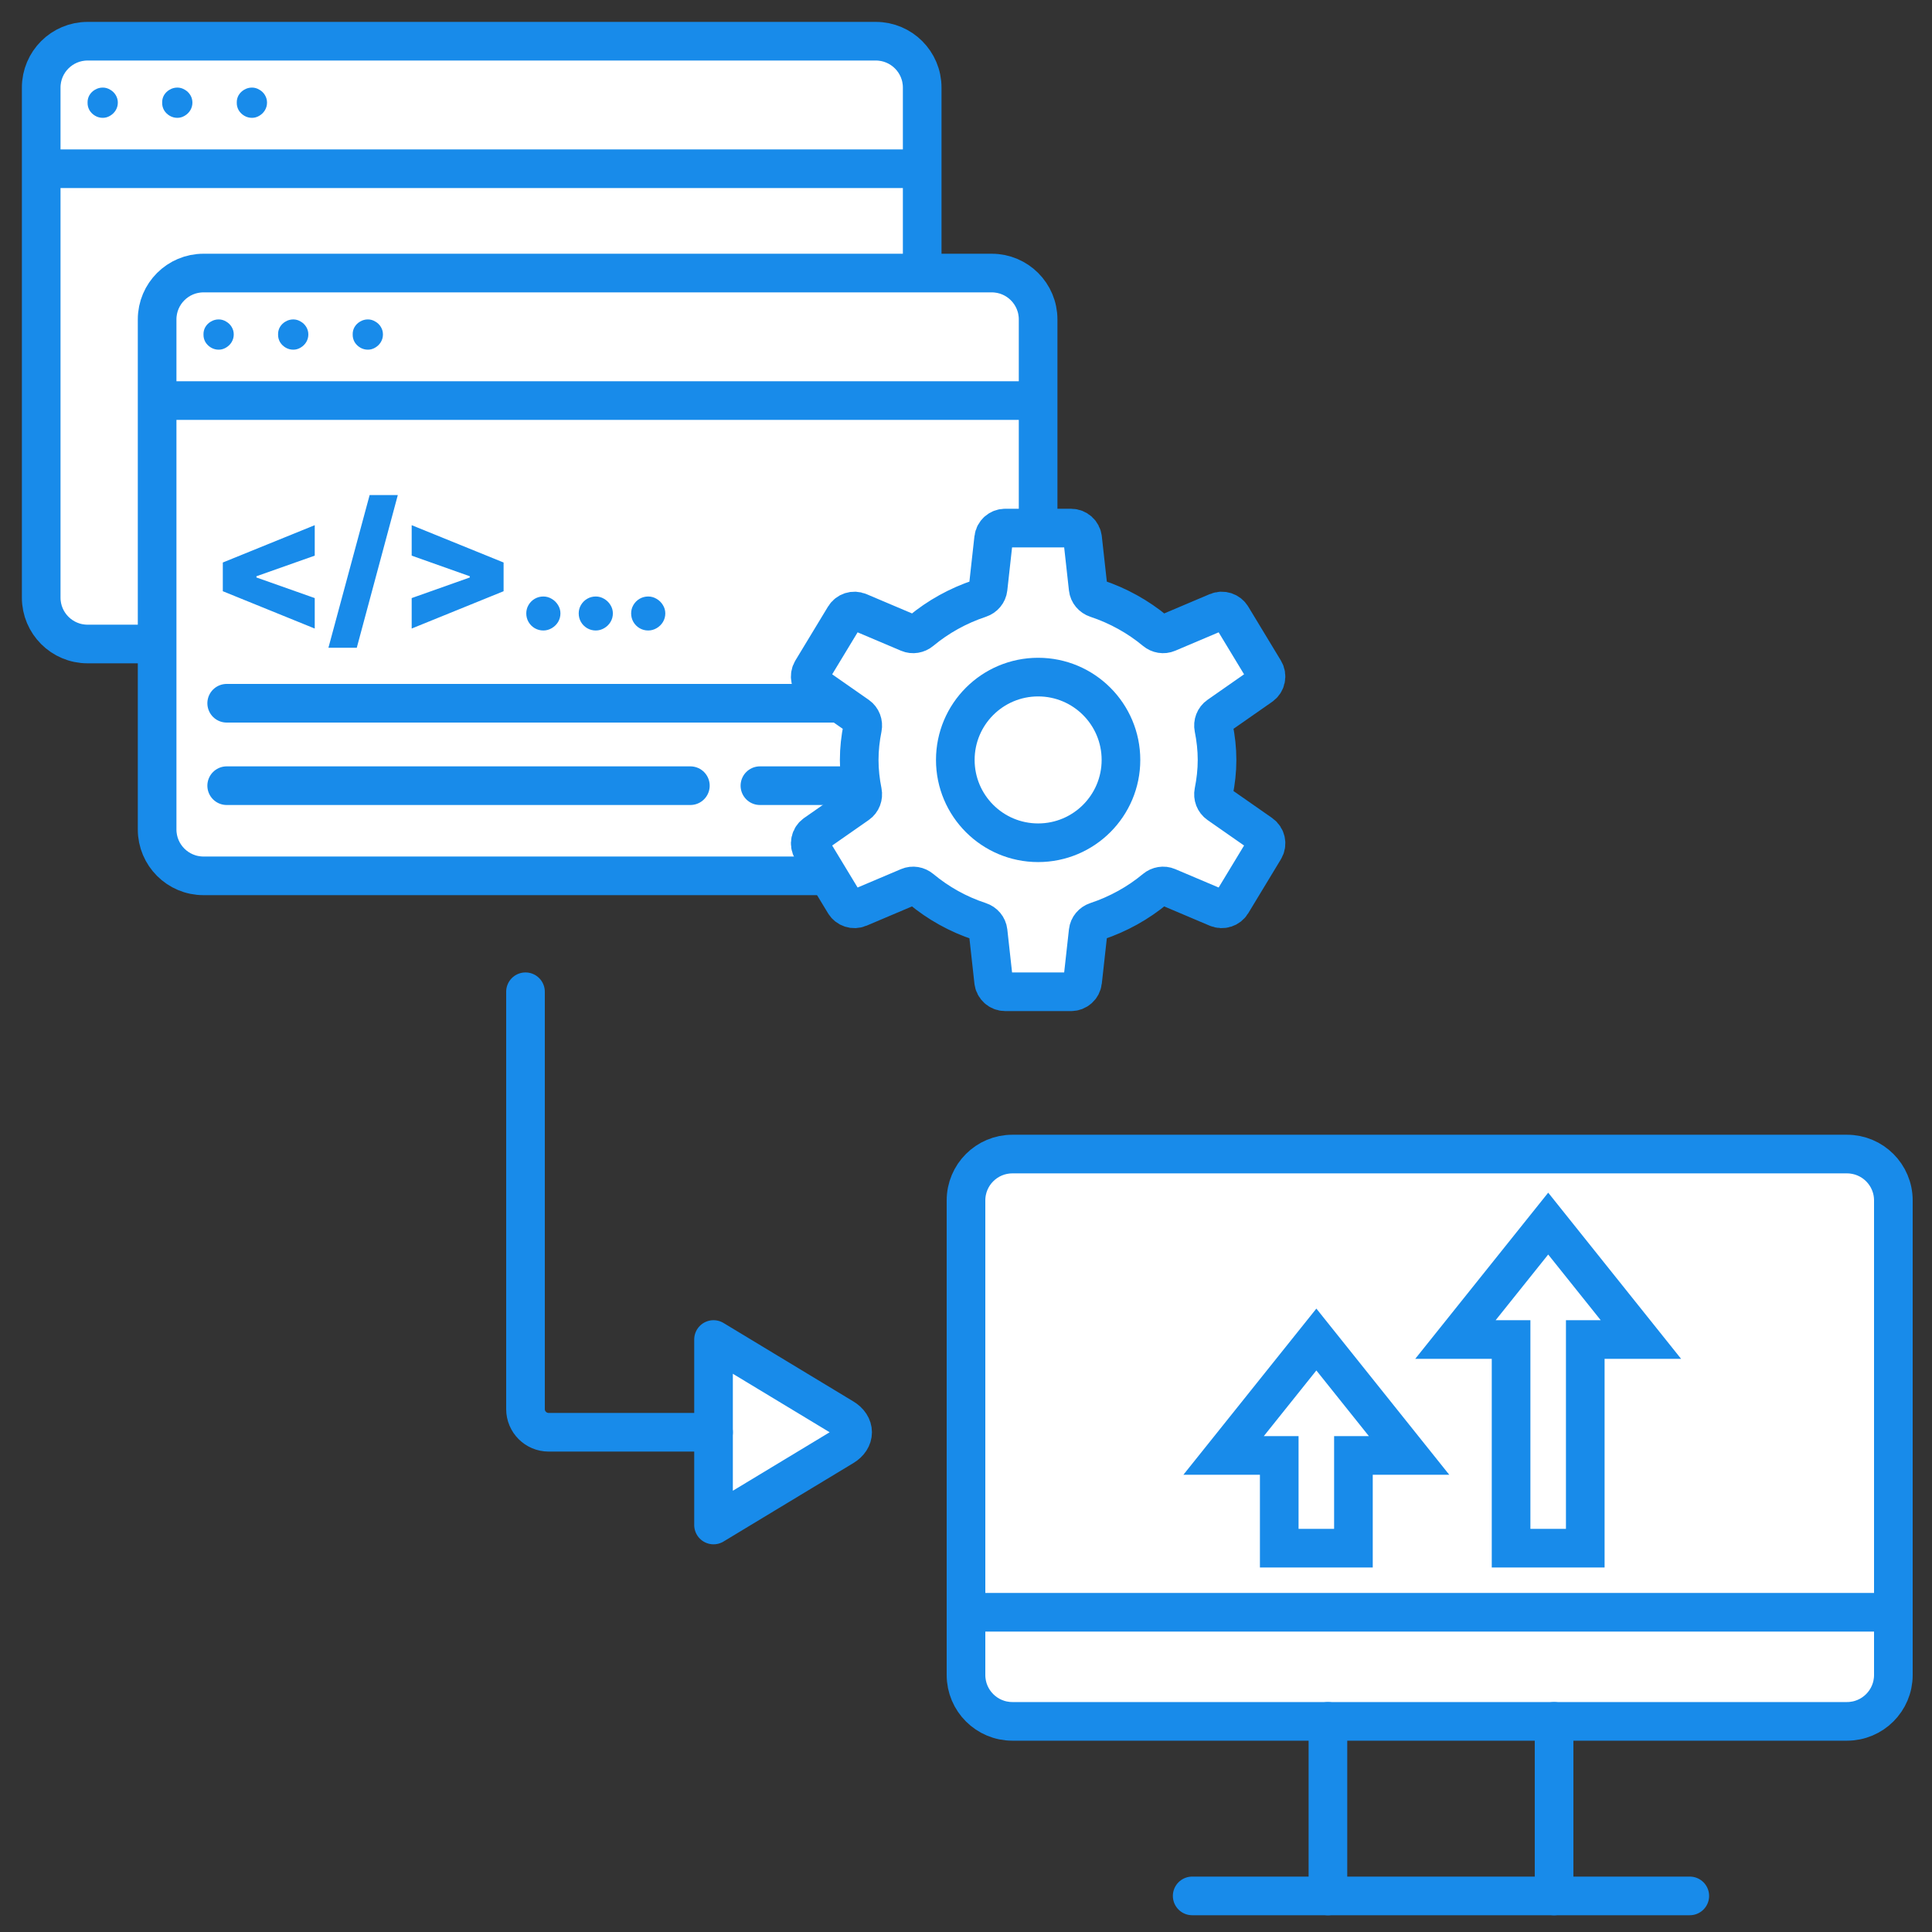
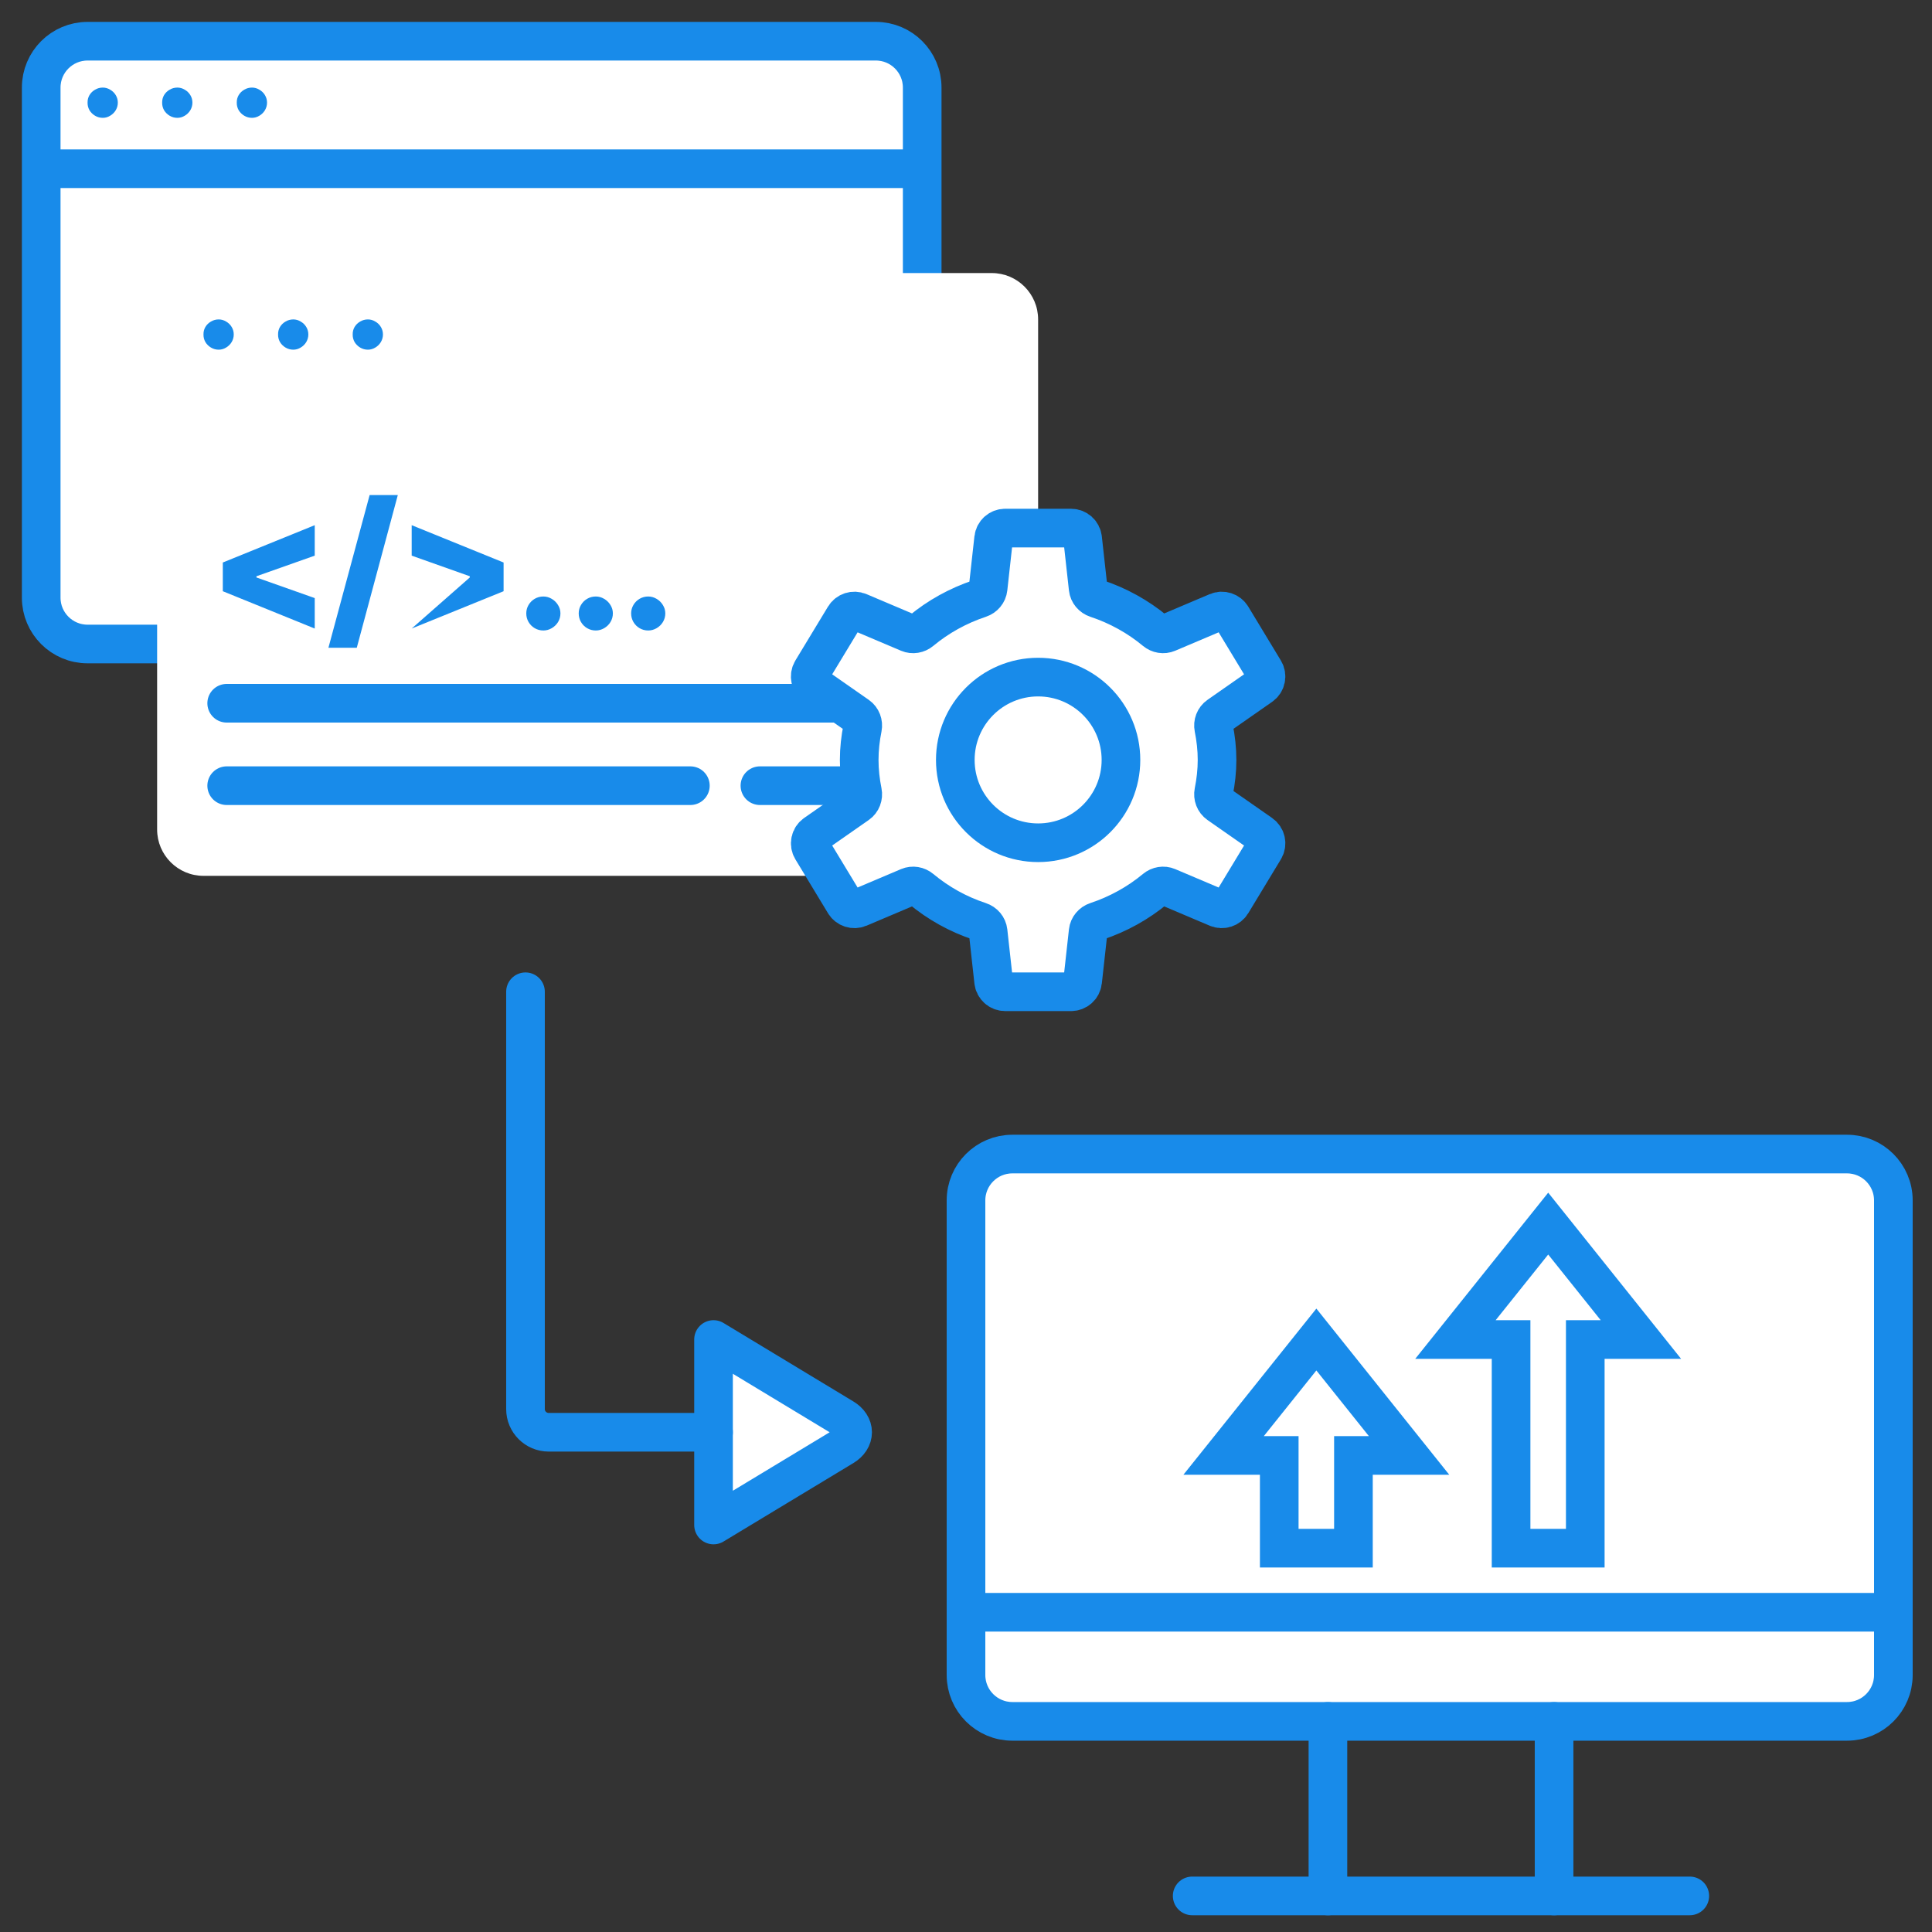
<svg xmlns="http://www.w3.org/2000/svg" width="150" height="150" viewBox="0 0 150 150" fill="none">
  <rect x="0" y="0" width="150" height="150" fill="#333333" stroke="none" />
  <path d="M55.398 115.52L55.398 118.4L65.48 112.309C65.705 112.174 65.886 112.005 66.01 111.813C66.134 111.621 66.198 111.412 66.198 111.2C66.198 110.989 66.134 110.779 66.01 110.588C65.886 110.396 65.705 110.227 65.48 110.092L55.398 104L55.398 106.88" fill="white" />
  <path d="M55.398 115.52L55.398 118.4L65.48 112.309C65.705 112.174 65.886 112.005 66.01 111.813C66.134 111.621 66.198 111.412 66.198 111.2C66.198 110.989 66.134 110.779 66.01 110.588C65.886 110.396 65.705 110.227 65.48 110.092L55.398 104L55.398 106.88L55.398 115.52Z" stroke="#188BEA" stroke-width="3" stroke-linecap="round" stroke-linejoin="round" />
  <path d="M55.399 111.2L42.599 111.2C41.605 111.2 40.799 110.394 40.799 109.4L40.799 77" stroke="#188BEA" stroke-width="3" stroke-linecap="round" />
  <path d="M143.4 89.601H78.6C76.612 89.601 75 91.212 75 93.201V130.046C75 132.034 76.612 133.646 78.6 133.646H143.4C145.388 133.646 147 132.034 147 130.046V93.201C147 91.212 145.388 89.601 143.4 89.601Z" fill="white" stroke="#188BEA" stroke-width="3" stroke-linecap="round" />
  <path d="M92.561 147.198L131.195 147.198" stroke="#188BEA" stroke-width="3" stroke-linecap="round" stroke-linejoin="round" />
  <path d="M75 125.176L147 125.176" stroke="#188BEA" stroke-width="3" stroke-linecap="round" stroke-linejoin="round" />
  <path d="M103.1 133.648V147.201" stroke="#188BEA" stroke-width="3" stroke-linecap="round" stroke-linejoin="round" />
  <path d="M120.658 133.648V147.201" stroke="#188BEA" stroke-width="3" stroke-linecap="round" stroke-linejoin="round" />
  <path d="M3.199 6.8C3.199 4.812 4.811 3.2 6.799 3.2H67.999C69.987 3.2 71.599 4.812 71.599 6.8V13.1V46.4C71.599 48.388 69.987 50 67.999 50H6.799C4.811 50 3.199 48.388 3.199 46.4V13.1V6.8Z" fill="white" />
  <path d="M3.199 13.1V46.4C3.199 48.388 4.811 50 6.799 50H67.999C69.987 50 71.599 48.388 71.599 46.4V13.1M3.199 13.1V6.8C3.199 4.812 4.811 3.2 6.799 3.2H67.999C69.987 3.2 71.599 4.812 71.599 6.8V13.1M3.199 13.1H71.599" stroke="#188BEA" stroke-width="3" />
  <path d="M19.564 9.149C19.349 9.149 19.149 9.095 18.967 8.987C18.784 8.879 18.639 8.736 18.531 8.558C18.428 8.375 18.378 8.178 18.383 7.967C18.378 7.757 18.428 7.562 18.531 7.384C18.639 7.206 18.784 7.065 18.967 6.962C19.149 6.854 19.349 6.8 19.564 6.8C19.766 6.8 19.956 6.854 20.134 6.962C20.317 7.065 20.462 7.206 20.57 7.384C20.678 7.562 20.732 7.757 20.732 7.967C20.732 8.178 20.678 8.375 20.57 8.558C20.462 8.736 20.317 8.879 20.134 8.987C19.956 9.095 19.766 9.149 19.564 9.149Z" fill="#188BEA" />
  <path d="M13.771 9.149C13.556 9.149 13.357 9.095 13.174 8.987C12.991 8.879 12.846 8.736 12.738 8.558C12.635 8.375 12.585 8.178 12.59 7.967C12.585 7.757 12.635 7.562 12.738 7.384C12.846 7.206 12.991 7.065 13.174 6.962C13.357 6.854 13.556 6.8 13.771 6.8C13.973 6.8 14.163 6.854 14.341 6.962C14.524 7.065 14.669 7.206 14.777 7.384C14.885 7.562 14.939 7.757 14.939 7.967C14.939 8.178 14.885 8.375 14.777 8.558C14.669 8.736 14.524 8.879 14.341 8.987C14.163 9.095 13.973 9.149 13.771 9.149Z" fill="#188BEA" />
  <path d="M7.98 9.149C7.765 9.149 7.566 9.095 7.383 8.987C7.2 8.879 7.055 8.736 6.947 8.558C6.844 8.375 6.794 8.178 6.799 7.967C6.794 7.757 6.844 7.562 6.947 7.384C7.055 7.206 7.2 7.065 7.383 6.962C7.566 6.854 7.765 6.8 7.98 6.8C8.182 6.8 8.372 6.854 8.55 6.962C8.733 7.065 8.878 7.206 8.986 7.384C9.094 7.562 9.148 7.757 9.148 7.967C9.148 8.178 9.094 8.375 8.986 8.558C8.878 8.736 8.733 8.879 8.55 8.987C8.372 9.095 8.182 9.149 7.98 9.149Z" fill="#188BEA" />
  <path d="M12.199 24.8C12.199 22.812 13.811 21.2 15.799 21.2H76.999C78.987 21.2 80.599 22.812 80.599 24.8V31.1V64.4C80.599 66.388 78.987 68 76.999 68H15.799C13.811 68 12.199 66.388 12.199 64.4V31.1V24.8Z" fill="white" />
-   <path d="M12.199 31.1V64.4C12.199 66.388 13.811 68 15.799 68H76.999C78.987 68 80.599 66.388 80.599 64.4V31.1M12.199 31.1V24.8C12.199 22.812 13.811 21.2 15.799 21.2H76.999C78.987 21.2 80.599 22.812 80.599 24.8V31.1M12.199 31.1H80.599" stroke="#188BEA" stroke-width="3" />
  <path d="M28.564 27.149C28.349 27.149 28.149 27.095 27.967 26.987C27.784 26.879 27.639 26.736 27.531 26.558C27.428 26.375 27.378 26.178 27.383 25.968C27.378 25.756 27.428 25.562 27.531 25.384C27.639 25.206 27.784 25.065 27.967 24.962C28.149 24.854 28.349 24.8 28.564 24.8C28.766 24.8 28.956 24.854 29.134 24.962C29.317 25.065 29.462 25.206 29.57 25.384C29.678 25.562 29.732 25.756 29.732 25.968C29.732 26.178 29.678 26.375 29.57 26.558C29.462 26.736 29.317 26.879 29.134 26.987C28.956 27.095 28.766 27.149 28.564 27.149Z" fill="#188BEA" />
  <path d="M22.771 27.149C22.556 27.149 22.357 27.095 22.174 26.987C21.991 26.879 21.846 26.736 21.738 26.558C21.635 26.375 21.585 26.178 21.59 25.968C21.585 25.756 21.635 25.562 21.738 25.384C21.846 25.206 21.991 25.065 22.174 24.962C22.357 24.854 22.556 24.8 22.771 24.8C22.973 24.8 23.163 24.854 23.341 24.962C23.524 25.065 23.669 25.206 23.777 25.384C23.885 25.562 23.939 25.756 23.939 25.968C23.939 26.178 23.885 26.375 23.777 26.558C23.669 26.736 23.524 26.879 23.341 26.987C23.163 27.095 22.973 27.149 22.771 27.149Z" fill="#188BEA" />
  <path d="M16.98 27.149C16.765 27.149 16.566 27.095 16.383 26.987C16.2 26.879 16.055 26.736 15.947 26.558C15.844 26.375 15.794 26.178 15.799 25.968C15.794 25.756 15.844 25.562 15.947 25.384C16.055 25.206 16.2 25.065 16.383 24.962C16.566 24.854 16.765 24.8 16.98 24.8C17.182 24.8 17.372 24.854 17.55 24.962C17.733 25.065 17.878 25.206 17.986 25.384C18.094 25.562 18.148 25.756 18.148 25.968C18.148 26.178 18.094 26.375 17.986 26.558C17.878 26.736 17.733 26.879 17.55 26.987C17.372 27.095 17.182 27.149 16.98 27.149Z" fill="#188BEA" />
-   <path d="M17.299 43.673L24.436 40.775V43.14L19.91 44.74V44.835L24.436 46.435V48.8L17.299 45.902V43.673ZM27.7 50.291H25.499L28.698 38.437H30.886L27.7 50.291ZM31.963 48.8V46.435L36.474 44.835V44.74L31.963 43.14V40.775L39.099 43.673V45.902L31.963 48.8ZM42.186 48.951C41.944 48.951 41.721 48.891 41.516 48.773C41.315 48.654 41.156 48.495 41.037 48.294C40.919 48.089 40.86 47.866 40.86 47.624C40.86 47.388 40.919 47.169 41.037 46.968C41.156 46.768 41.315 46.608 41.516 46.49C41.721 46.371 41.944 46.312 42.186 46.312C42.414 46.312 42.628 46.371 42.828 46.49C43.033 46.608 43.198 46.768 43.321 46.968C43.448 47.169 43.512 47.388 43.512 47.624C43.512 47.866 43.45 48.089 43.328 48.294C43.204 48.495 43.04 48.654 42.835 48.773C42.63 48.891 42.414 48.951 42.186 48.951ZM46.257 48.951C46.015 48.951 45.792 48.891 45.587 48.773C45.386 48.654 45.227 48.495 45.108 48.294C44.99 48.089 44.931 47.866 44.931 47.624C44.931 47.388 44.99 47.169 45.108 46.968C45.227 46.768 45.386 46.608 45.587 46.49C45.792 46.371 46.015 46.312 46.257 46.312C46.485 46.312 46.699 46.371 46.899 46.49C47.105 46.608 47.269 46.768 47.392 46.968C47.519 47.169 47.583 47.388 47.583 47.624C47.583 47.866 47.521 48.089 47.398 48.294C47.275 48.495 47.111 48.654 46.906 48.773C46.701 48.891 46.485 48.951 46.257 48.951ZM50.328 48.951C50.086 48.951 49.863 48.891 49.658 48.773C49.457 48.654 49.298 48.495 49.179 48.294C49.061 48.089 49.002 47.866 49.002 47.624C49.002 47.388 49.061 47.169 49.179 46.968C49.298 46.768 49.457 46.608 49.658 46.49C49.863 46.371 50.086 46.312 50.328 46.312C50.556 46.312 50.77 46.371 50.97 46.49C51.175 46.608 51.34 46.768 51.462 46.968C51.59 47.169 51.654 47.388 51.654 47.624C51.654 47.866 51.592 48.089 51.469 48.294C51.346 48.495 51.182 48.654 50.977 48.773C50.772 48.891 50.556 48.951 50.328 48.951Z" fill="#188BEA" />
+   <path d="M17.299 43.673L24.436 40.775V43.14L19.91 44.74V44.835L24.436 46.435V48.8L17.299 45.902V43.673ZM27.7 50.291H25.499L28.698 38.437H30.886L27.7 50.291ZM31.963 48.8L36.474 44.835V44.74L31.963 43.14V40.775L39.099 43.673V45.902L31.963 48.8ZM42.186 48.951C41.944 48.951 41.721 48.891 41.516 48.773C41.315 48.654 41.156 48.495 41.037 48.294C40.919 48.089 40.86 47.866 40.86 47.624C40.86 47.388 40.919 47.169 41.037 46.968C41.156 46.768 41.315 46.608 41.516 46.49C41.721 46.371 41.944 46.312 42.186 46.312C42.414 46.312 42.628 46.371 42.828 46.49C43.033 46.608 43.198 46.768 43.321 46.968C43.448 47.169 43.512 47.388 43.512 47.624C43.512 47.866 43.45 48.089 43.328 48.294C43.204 48.495 43.04 48.654 42.835 48.773C42.63 48.891 42.414 48.951 42.186 48.951ZM46.257 48.951C46.015 48.951 45.792 48.891 45.587 48.773C45.386 48.654 45.227 48.495 45.108 48.294C44.99 48.089 44.931 47.866 44.931 47.624C44.931 47.388 44.99 47.169 45.108 46.968C45.227 46.768 45.386 46.608 45.587 46.49C45.792 46.371 46.015 46.312 46.257 46.312C46.485 46.312 46.699 46.371 46.899 46.49C47.105 46.608 47.269 46.768 47.392 46.968C47.519 47.169 47.583 47.388 47.583 47.624C47.583 47.866 47.521 48.089 47.398 48.294C47.275 48.495 47.111 48.654 46.906 48.773C46.701 48.891 46.485 48.951 46.257 48.951ZM50.328 48.951C50.086 48.951 49.863 48.891 49.658 48.773C49.457 48.654 49.298 48.495 49.179 48.294C49.061 48.089 49.002 47.866 49.002 47.624C49.002 47.388 49.061 47.169 49.179 46.968C49.298 46.768 49.457 46.608 49.658 46.49C49.863 46.371 50.086 46.312 50.328 46.312C50.556 46.312 50.77 46.371 50.97 46.49C51.175 46.608 51.34 46.768 51.462 46.968C51.59 47.169 51.654 47.388 51.654 47.624C51.654 47.866 51.592 48.089 51.469 48.294C51.346 48.495 51.182 48.654 50.977 48.773C50.772 48.891 50.556 48.951 50.328 48.951Z" fill="#188BEA" />
  <path d="M17.6 54.6H66.2" stroke="#188BEA" stroke-width="3" stroke-linecap="round" />
  <path d="M17.6 61H53.6" stroke="#188BEA" stroke-width="3" stroke-linecap="round" />
  <path d="M59 61L66.2 61" stroke="#188BEA" stroke-width="3" stroke-linecap="round" />
  <path d="M94.491 59C94.491 58.148 94.395 57.323 94.234 56.519C94.161 56.155 94.302 55.779 94.606 55.567L97.908 53.262C98.297 52.99 98.409 52.464 98.163 52.058L95.63 47.873C95.398 47.49 94.92 47.336 94.508 47.51L90.657 49.142C90.335 49.279 89.964 49.214 89.694 48.99C88.37 47.889 86.823 47.026 85.127 46.463C84.781 46.348 84.524 46.048 84.484 45.685L84.054 41.801C84.004 41.345 83.618 41 83.16 41H78.039C77.581 41 77.195 41.345 77.145 41.801L76.715 45.685C76.675 46.048 76.418 46.348 76.072 46.463C74.376 47.026 72.83 47.889 71.505 48.99C71.236 49.214 70.865 49.279 70.542 49.142L66.691 47.51C66.279 47.336 65.801 47.49 65.57 47.873L63.036 52.058C62.791 52.464 62.902 52.99 63.291 53.262L66.594 55.567C66.898 55.779 67.038 56.155 66.965 56.519C66.804 57.323 66.708 58.148 66.708 59C66.708 59.852 66.804 60.677 66.965 61.481C67.038 61.845 66.898 62.221 66.594 62.433L63.291 64.738C62.902 65.01 62.791 65.536 63.036 65.942L65.57 70.127C65.801 70.51 66.279 70.664 66.691 70.49L70.542 68.858C70.865 68.721 71.236 68.786 71.505 69.01C72.828 70.112 74.374 70.984 76.067 71.539C76.416 71.653 76.675 71.954 76.716 72.32L77.145 76.199C77.195 76.655 77.581 77 78.039 77H83.16C83.618 77 84.004 76.655 84.054 76.199L84.484 72.315C84.524 71.952 84.781 71.652 85.127 71.537C86.823 70.974 88.37 70.111 89.694 69.01C89.964 68.786 90.335 68.721 90.657 68.858L94.508 70.49C94.92 70.664 95.398 70.51 95.63 70.127L98.163 65.942C98.409 65.536 98.297 65.01 97.908 64.738L94.606 62.433C94.302 62.221 94.161 61.845 94.234 61.481C94.395 60.677 94.491 59.852 94.491 59Z" fill="white" stroke="#188BEA" stroke-width="3" stroke-miterlimit="10" stroke-linecap="round" />
  <path d="M80.601 65.431C84.152 65.431 87.031 62.552 87.031 59.001C87.031 55.449 84.152 52.57 80.601 52.57C77.049 52.57 74.17 55.449 74.17 59.001C74.17 62.552 77.049 65.431 80.601 65.431Z" fill="white" stroke="#188BEA" stroke-width="3" stroke-miterlimit="10" stroke-linecap="round" />
  <path d="M99.32 113L99.32 120.2H105.08L105.08 113H109.4L102.202 104L95 113H99.32Z" stroke="#188BEA" stroke-width="3" stroke-miterlimit="10" stroke-linecap="round" />
  <path d="M117.32 104L117.32 120.2H123.08L123.08 104H127.4L120.202 95L113 104H117.32Z" stroke="#188BEA" stroke-width="3" stroke-miterlimit="10" stroke-linecap="round" />
</svg>